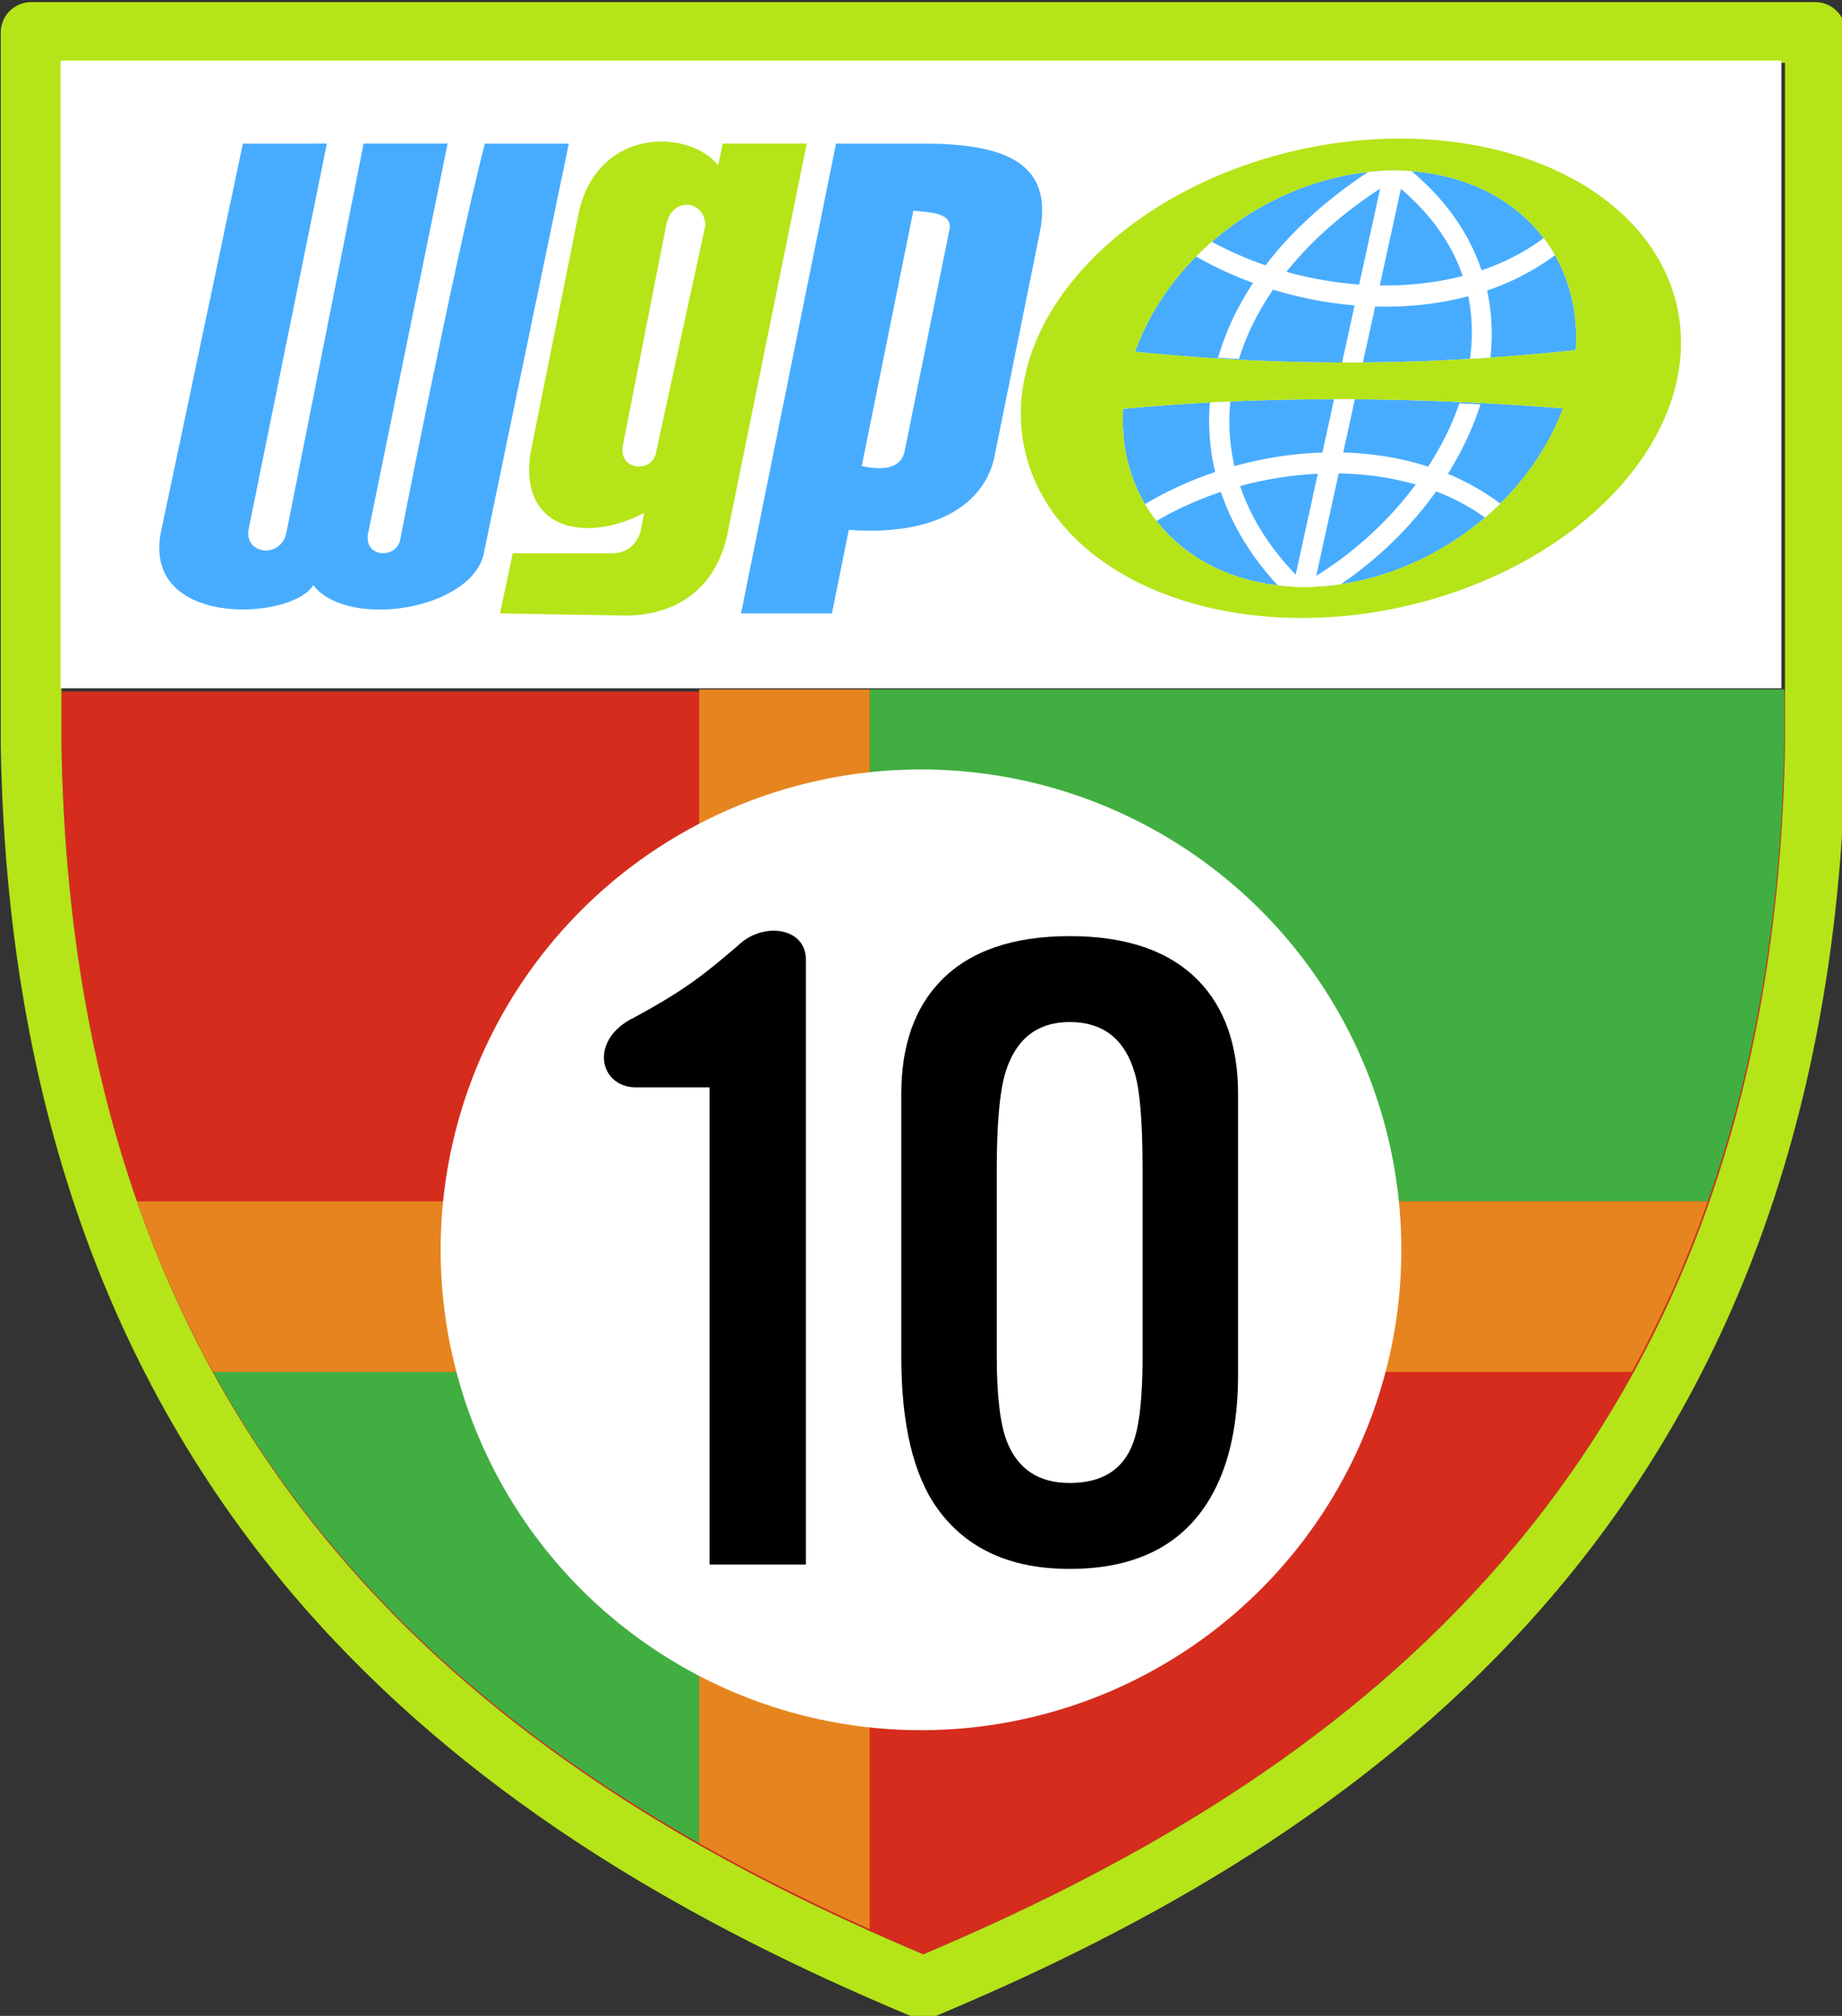
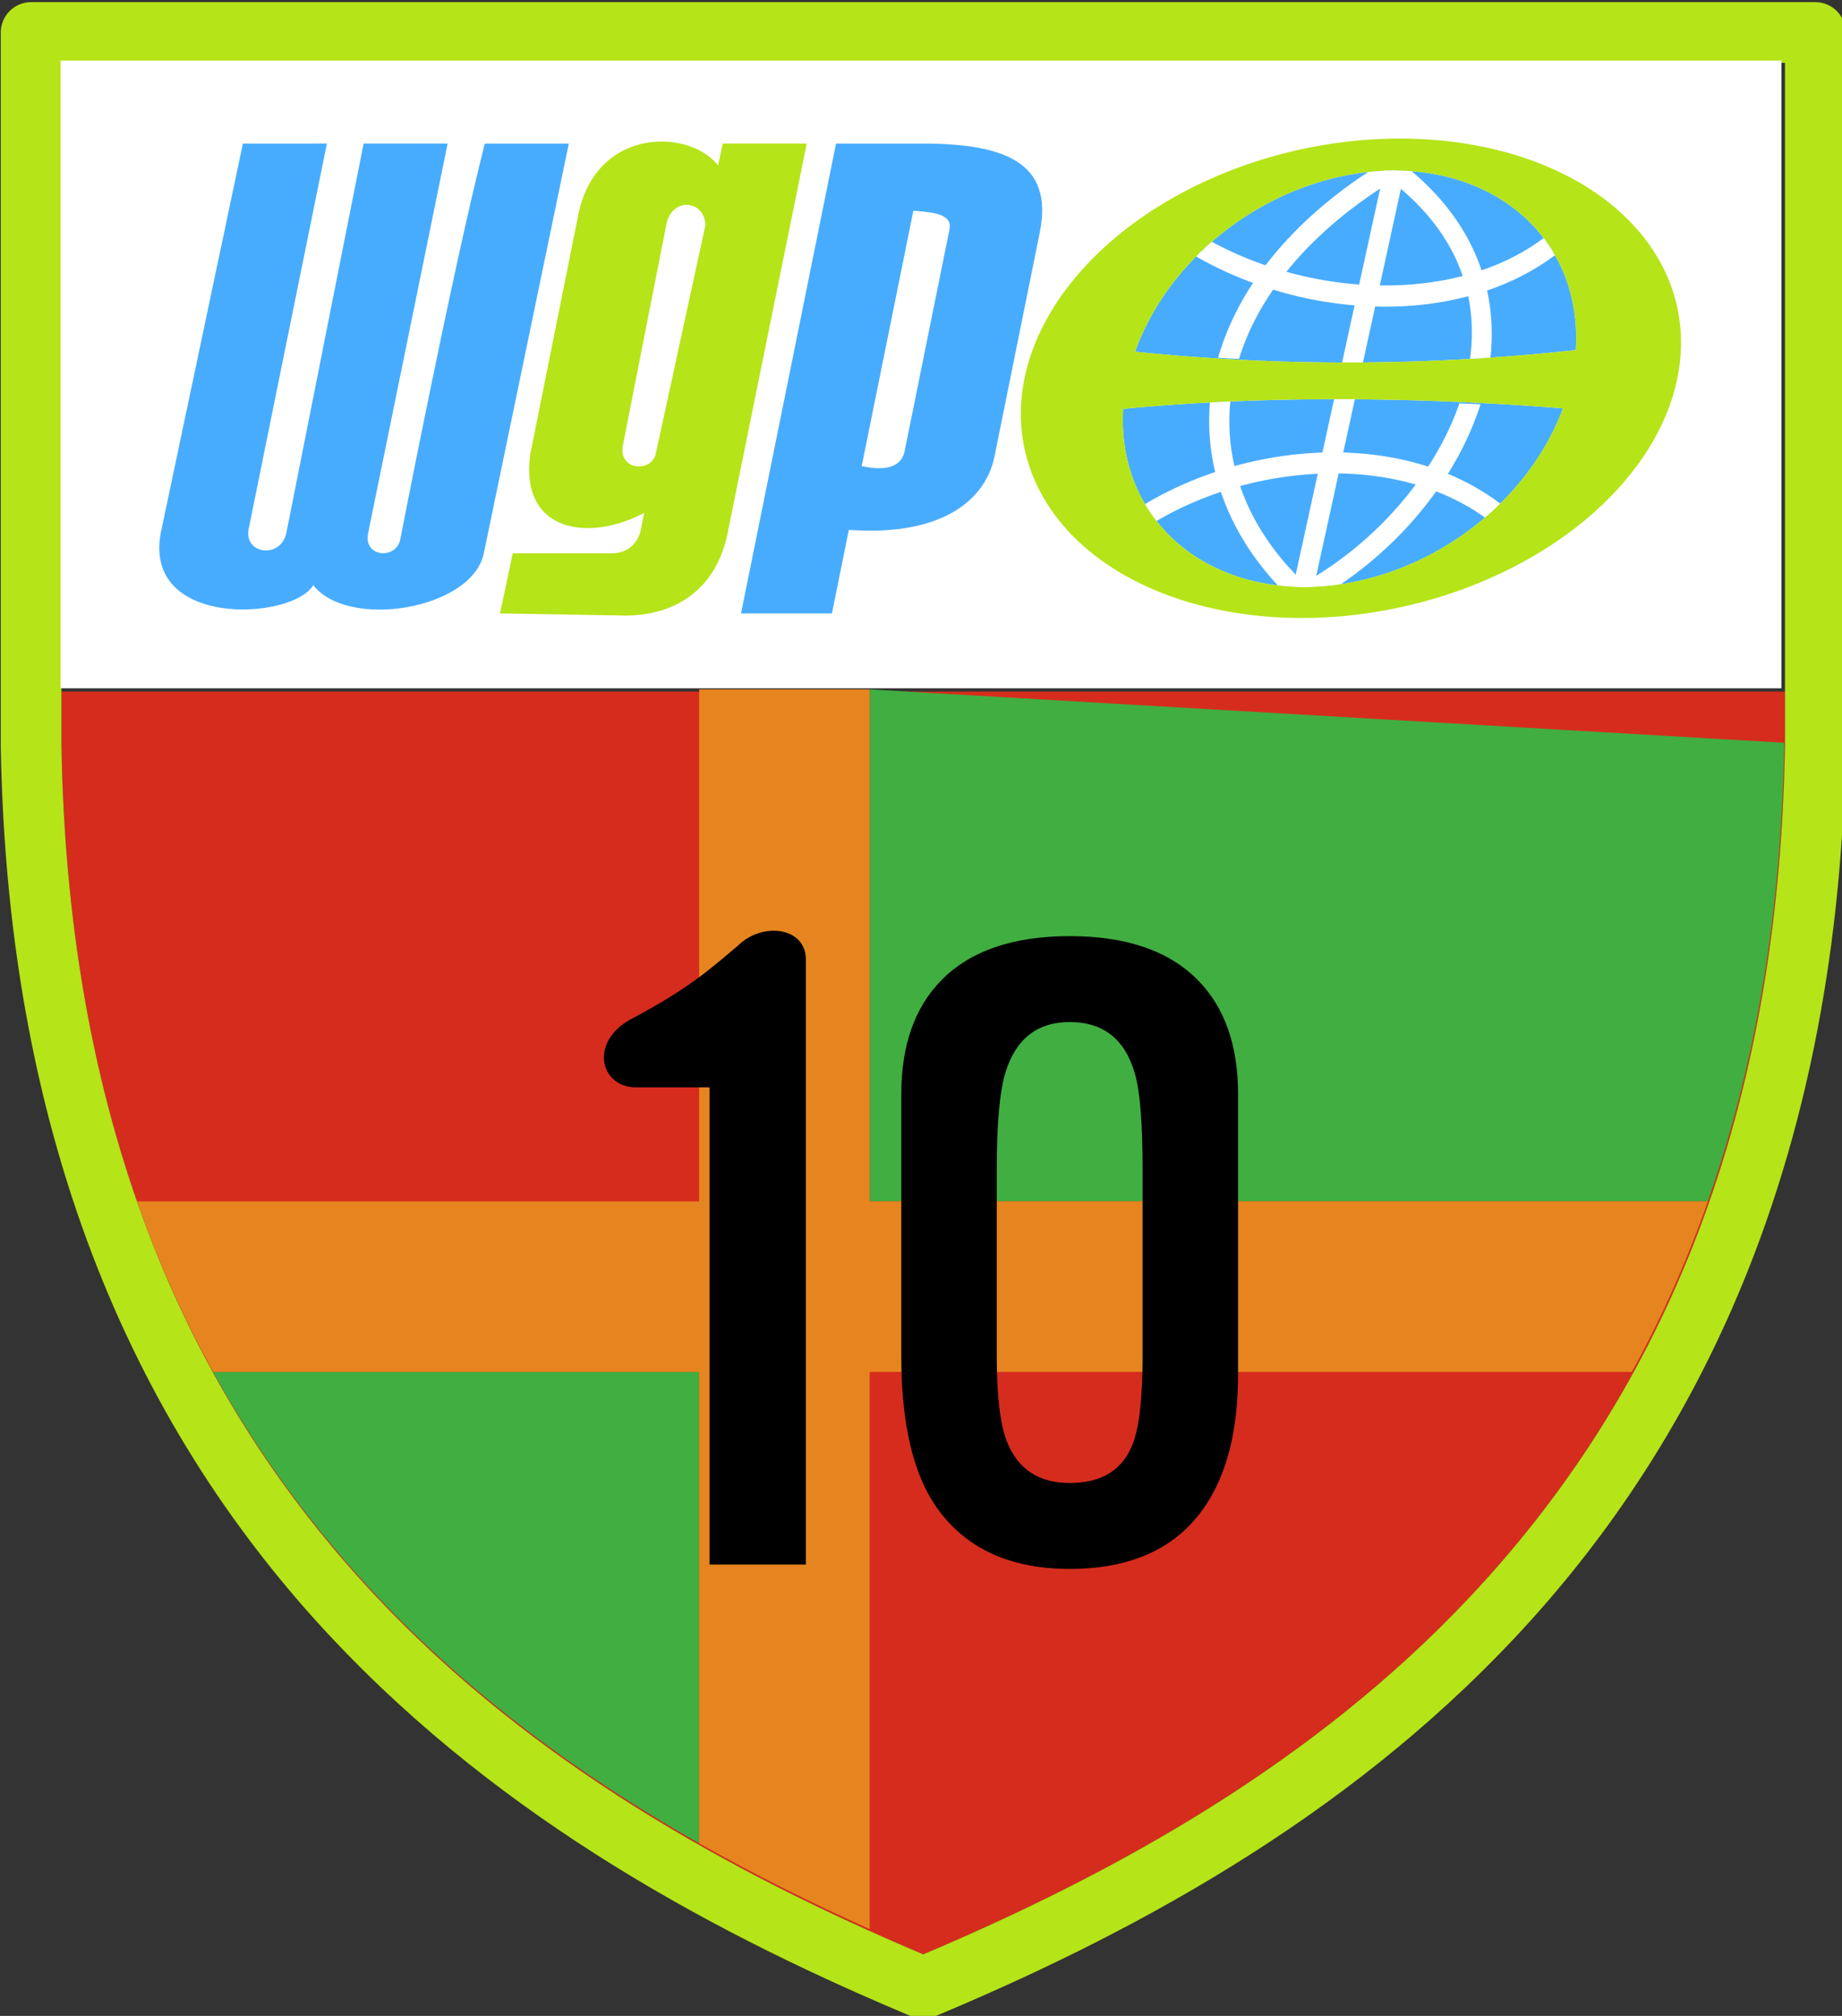
<svg xmlns="http://www.w3.org/2000/svg" xmlns:ns1="http://sodipodi.sourceforge.net/DTD/sodipodi-0.dtd" xmlns:ns2="http://www.inkscape.org/namespaces/inkscape" ns1:docname="7 - Rip Clutchgoneski.svg" ns2:version="1.0 (4035a4fb49, 2020-05-01)" id="svg8" version="1.1" viewBox="0 0 132.653 145.169" height="145.169mm" width="132.653mm">
  <rect x="0" y="0" width="132.653" height="145.169" fill="#333333" stroke="none" />
  <defs id="defs2">
    <clipPath id="clipPath40" clipPathUnits="userSpaceOnUse">
      <rect y="199.784" x="126.151" height="35.547" width="34.344" id="rect42" style="fill:#e6851f;stroke-width:2.265;stroke-linecap:square;stroke-dashoffset:32.806;paint-order:fill markers stroke" />
    </clipPath>
    <clipPath id="clipPath957" clipPathUnits="userSpaceOnUse">
      <rect y="-11.425" x="-141.826" height="59.094" width="46.487" id="rect959" style="fill:#000000;stroke:none;stroke-width:4.365;stroke-linecap:square;stroke-linejoin:round;stroke-miterlimit:4;stroke-dasharray:none;stroke-dashoffset:32.806;paint-order:fill markers stroke" />
    </clipPath>
    <clipPath clipPathUnits="userSpaceOnUse" id="clipPath40-6">
      <rect style="fill:#e6851f;stroke-width:2.265;stroke-linecap:square;stroke-dashoffset:32.806;paint-order:fill markers stroke" id="rect42-7" width="34.344" height="35.547" x="126.151" y="199.784" />
    </clipPath>
    <clipPath id="clipPath69" clipPathUnits="userSpaceOnUse">
-       <rect y="126.992" x="-200.781" height="34.5" width="33.441" id="rect71" style="fill:#00ff00;stroke-width:5.636;stroke-linecap:square;stroke-dashoffset:32.806;paint-order:stroke fill markers" />
-     </clipPath>
+       </clipPath>
    <clipPath clipPathUnits="userSpaceOnUse" id="clipPath57">
      <path id="path59" style="fill:#000000;stroke-width:5.636;stroke-linecap:square;stroke-dashoffset:32.806;paint-order:stroke fill markers" d="m 197.415,232.193 h 29.177 v 32.647 h -29.177 z" />
    </clipPath>
    <clipPath id="clipPath58" clipPathUnits="userSpaceOnUse">
      <rect y="-37.435" x="64.311" height="34.521" width="31.726" id="rect60" style="fill:#ffffff;stroke-width:5.636;stroke-linecap:square;stroke-dashoffset:32.806;paint-order:stroke fill markers" />
    </clipPath>
  </defs>
  <ns1:namedview fit-margin-bottom="0" fit-margin-right="0" fit-margin-left="0" fit-margin-top="0" ns2:window-maximized="1" ns2:window-y="-11" ns2:window-x="-11" ns2:window-height="986" ns2:window-width="1920" showgrid="false" ns2:document-rotation="0" ns2:current-layer="layer1" ns2:document-units="mm" ns2:cy="230.84377" ns2:cx="412.89554" ns2:zoom="0.80477261" ns2:pageshadow="2" ns2:pageopacity="0.0" borderopacity="1.0" bordercolor="#666666" pagecolor="#ffffff" id="base" />
  <g transform="translate(-34.969,-97.031)" id="layer1" ns2:groupmode="layer" ns2:label="Calque 1">
    <path transform="scale(0.265)" d="m 148.656,554.072 v 14.504 c 1.783,106.664 36.408,179.177 85.631,231.531 42.251,44.939 95.572,74.701 148.561,97.129 52.988,-22.428 106.31,-52.19 148.561,-97.129 49.223,-52.354 83.848,-124.867 85.631,-231.531 v -14.504 z" style="opacity:1;fill:#d62c1d;fill-opacity:1;stroke:none;stroke-width:54.511;stroke-linecap:square;stroke-linejoin:miter;stroke-miterlimit:4;stroke-dasharray:none;stroke-dashoffset:32.806;stroke-opacity:1;paint-order:stroke fill markers" id="rect1092" />
    <path ns1:nodetypes="ccccscsccccccccscscc" transform="scale(0.265)" d="m 140.41,366.732 c -4.553,0.003 -8.242,3.693 -8.244,8.246 v 193.736 c -4e-4,0.047 -4e-4,0.094 0,0.141 1.841,110.141 38.284,187.439 90.104,242.555 46.235,49.176 104.334,80.761 160.578,103.994 56.244,-23.233 114.344,-54.818 160.578,-103.994 51.819,-55.116 88.262,-132.414 90.104,-242.555 4e-4,-0.047 4e-4,-0.094 0,-0.141 V 374.979 c -0.002,-4.553 -3.692,-8.243 -8.244,-8.246 z m 8.246,16.498 h 468.383 v 185.346 C 615.256,675.24 580.631,747.754 531.408,800.107 489.157,845.046 435.836,874.808 382.848,897.236 329.859,874.808 276.538,845.046 234.287,800.107 185.065,747.754 150.439,675.24 148.656,568.576 Z" style="color:#000000;font-style:normal;font-variant:normal;font-weight:normal;font-stretch:normal;font-size:medium;line-height:normal;font-family:sans-serif;font-variant-ligatures:normal;font-variant-position:normal;font-variant-caps:normal;font-variant-numeric:normal;font-variant-alternates:normal;font-variant-east-asian:normal;font-feature-settings:normal;font-variation-settings:normal;text-indent:0;text-align:start;text-decoration:none;text-decoration-line:none;text-decoration-style:solid;text-decoration-color:#000000;letter-spacing:normal;word-spacing:normal;text-transform:none;writing-mode:lr-tb;direction:ltr;text-orientation:mixed;dominant-baseline:auto;baseline-shift:baseline;text-anchor:start;white-space:normal;shape-padding:0;shape-margin:0;inline-size:0;clip-rule:nonzero;display:inline;overflow:visible;visibility:visible;opacity:1;isolation:auto;mix-blend-mode:normal;color-interpolation:sRGB;color-interpolation-filters:linearRGB;solid-color:#000000;solid-opacity:1;vector-effect:none;fill:#b5e418;fill-opacity:1;fill-rule:nonzero;stroke:none;stroke-width:16.498;stroke-linecap:butt;stroke-linejoin:round;stroke-miterlimit:4;stroke-dasharray:none;stroke-dashoffset:0;stroke-opacity:1;color-rendering:auto;image-rendering:auto;shape-rendering:auto;text-rendering:auto;enable-background:accumulate;stop-color:#000000;stop-opacity:1" id="path873" />
    <rect y="101.396" x="39.332" height="45.202" width="123.926" id="rect939" style="fill:#ffffff;stroke:none;stroke-width:5.144;stroke-linecap:square;stroke-linejoin:round;stroke-miterlimit:4;stroke-dasharray:none;stroke-dashoffset:32.806;paint-order:fill markers stroke" />
    <g transform="matrix(0.484,0,0,0.484,25.965,43.677)" id="g937">
      <path style="fill:#48acfe;fill-opacity:1;stroke:none;stroke-width:0.353px;stroke-linecap:butt;stroke-linejoin:miter;stroke-opacity:1" d="m 219.157,169.636 c -11.298,-0.047 -22.573,0.392 -33.434,1.431 a 28.681,35.694 56.613 0 0 26.976,26.494 28.681,35.694 56.613 0 0 38.462,-26.568 c -10.46,-0.824 -21.24,-1.311 -32.004,-1.356 z" id="path1139" />
      <path style="fill:#48acfe;fill-opacity:1;stroke:none;stroke-width:0.353px;stroke-linecap:butt;stroke-linejoin:miter;stroke-opacity:1" d="m 226.095,135.615 a 28.681,35.694 56.613 0 0 -38.6,26.949 c 23.341,2.389 44.984,1.961 65.562,-0.234 a 28.681,35.694 56.613 0 0 -26.962,-26.715 z" id="path1103-3" />
      <path id="path24-8" style="fill:#b5e418;fill-opacity:1;stroke-width:3.091;stroke-linecap:round;stroke-linejoin:round;stroke-dashoffset:32.806;paint-order:stroke fill markers" d="m 227.016,130.855 a 34.86,49.684 77.733 0 0 -7.105,0.364 34.86,49.684 77.733 0 0 -49.409,40.381 34.86,49.684 77.733 0 0 48.811,30.214 34.86,49.684 77.733 0 0 49.409,-40.381 34.86,49.684 77.733 0 0 -41.706,-30.579 z m -0.921,4.76 a 28.681,35.694 56.613 0 1 26.962,26.715 c -20.578,2.195 -42.221,2.623 -65.562,0.234 a 28.681,35.694 56.613 0 1 38.6,-26.949 z m -6.938,34.021 c 10.764,0.045 21.544,0.532 32.004,1.356 a 28.681,35.694 56.613 0 1 -38.462,26.568 28.681,35.694 56.613 0 1 -26.976,-26.494 c 10.861,-1.039 22.136,-1.478 33.434,-1.431 z" />
      <path id="path973" d="M 226.095,135.615 212.341,198.483" style="color:#000000;font-style:normal;font-variant:normal;font-weight:normal;font-stretch:normal;font-size:medium;line-height:normal;font-family:sans-serif;font-variant-ligatures:normal;font-variant-position:normal;font-variant-caps:normal;font-variant-numeric:normal;font-variant-alternates:normal;font-variant-east-asian:normal;font-feature-settings:normal;font-variation-settings:normal;text-indent:0;text-align:start;text-decoration:none;text-decoration-line:none;text-decoration-style:solid;text-decoration-color:#000000;letter-spacing:normal;word-spacing:normal;text-transform:none;writing-mode:lr-tb;direction:ltr;text-orientation:mixed;dominant-baseline:auto;baseline-shift:baseline;text-anchor:start;white-space:normal;shape-padding:0;shape-margin:0;inline-size:0;clip-rule:nonzero;display:inline;overflow:visible;visibility:visible;isolation:auto;mix-blend-mode:normal;color-interpolation:sRGB;color-interpolation-filters:linearRGB;solid-color:#000000;solid-opacity:1;vector-effect:none;fill:#ff0000;fill-opacity:1;fill-rule:nonzero;stroke:none;stroke-width:3.025;stroke-linecap:butt;stroke-linejoin:miter;stroke-miterlimit:4;stroke-dasharray:none;stroke-dashoffset:0;stroke-opacity:1;color-rendering:auto;image-rendering:auto;shape-rendering:auto;text-rendering:auto;enable-background:accumulate;stop-color:#000000" />
      <path id="path975" style="color:#000000;font-style:normal;font-variant:normal;font-weight:normal;font-stretch:normal;font-size:medium;line-height:normal;font-family:sans-serif;font-variant-ligatures:normal;font-variant-position:normal;font-variant-caps:normal;font-variant-numeric:normal;font-variant-alternates:normal;font-variant-east-asian:normal;font-feature-settings:normal;font-variation-settings:normal;text-indent:0;text-align:start;text-decoration:none;text-decoration-line:none;text-decoration-style:solid;text-decoration-color:#000000;letter-spacing:normal;word-spacing:normal;text-transform:none;writing-mode:lr-tb;direction:ltr;text-orientation:mixed;dominant-baseline:auto;baseline-shift:baseline;text-anchor:start;white-space:normal;shape-padding:0;shape-margin:0;inline-size:0;clip-rule:nonzero;display:inline;overflow:visible;visibility:visible;isolation:auto;mix-blend-mode:normal;color-interpolation:sRGB;color-interpolation-filters:linearRGB;solid-color:#000000;solid-opacity:1;vector-effect:none;fill:#ffffff;fill-opacity:1;fill-rule:nonzero;stroke:none;stroke-width:3.025;stroke-linecap:butt;stroke-linejoin:miter;stroke-miterlimit:4;stroke-dasharray:none;stroke-dashoffset:0;stroke-opacity:1;color-rendering:auto;image-rendering:auto;shape-rendering:auto;text-rendering:auto;enable-background:accumulate;stop-color:#000000" d="m 226.093,135.615 a 28.681,35.694 56.613 0 0 -1.554,0.035 l -6.239,28.519 c 1.035,0.002 2.069,0.004 3.098,-0.004 l 6.174,-28.225 -1.478,-0.324 a 28.681,35.694 56.613 0 0 -0.001,0 z m -6.936,34.021 c -0.685,-0.003 -1.369,0.002 -2.054,0.003 l -6.099,27.88 a 28.681,35.694 56.613 0 0 1.695,0.041 28.681,35.694 56.613 0 0 1.399,-0.028 l 6.1,-27.887 c -0.347,-0.002 -0.694,-0.008 -1.041,-0.01 z" />
      <path id="path979" style="color:#000000;font-style:normal;font-variant:normal;font-weight:normal;font-stretch:normal;font-size:medium;line-height:normal;font-family:sans-serif;font-variant-ligatures:normal;font-variant-position:normal;font-variant-caps:normal;font-variant-numeric:normal;font-variant-alternates:normal;font-variant-east-asian:normal;font-feature-settings:normal;font-variation-settings:normal;text-indent:0;text-align:start;text-decoration:none;text-decoration-line:none;text-decoration-style:solid;text-decoration-color:#000000;letter-spacing:normal;word-spacing:normal;text-transform:none;writing-mode:lr-tb;direction:ltr;text-orientation:mixed;dominant-baseline:auto;baseline-shift:baseline;text-anchor:start;white-space:normal;shape-padding:0;shape-margin:0;inline-size:0;clip-rule:nonzero;display:inline;overflow:visible;visibility:visible;isolation:auto;mix-blend-mode:normal;color-interpolation:sRGB;color-interpolation-filters:linearRGB;solid-color:#000000;solid-opacity:1;vector-effect:none;fill:#ffffff;fill-opacity:1;fill-rule:nonzero;stroke:none;stroke-width:3.043;stroke-linecap:butt;stroke-linejoin:miter;stroke-miterlimit:4;stroke-dasharray:none;stroke-dashoffset:0;stroke-opacity:1;color-rendering:auto;image-rendering:auto;shape-rendering:auto;text-rendering:auto;enable-background:accumulate;stop-color:#000000" d="m 226.095,135.615 a 28.681,35.694 56.613 0 0 -3.924,0.214 c -11.975,7.884 -19.447,17.579 -22.32,27.632 1.039,0.065 2.072,0.122 3.105,0.176 3.018,-9.768 10.874,-19.415 23.905,-27.149 l -0.505,-0.871 a 28.681,35.694 56.613 0 0 -0.261,-0.001 z m -24.425,34.357 c -1.016,0.044 -2.031,0.094 -3.043,0.147 -0.794,9.646 2.652,19.212 10.101,27.211 a 28.681,35.694 56.613 0 0 3.971,0.23 28.681,35.694 56.613 0 0 0.563,-0.005 c -8.724,-8.043 -12.555,-17.744 -11.592,-27.583 z" />
      <path id="path983" style="color:#000000;font-style:normal;font-variant:normal;font-weight:normal;font-stretch:normal;font-size:medium;line-height:normal;font-family:sans-serif;font-variant-ligatures:normal;font-variant-position:normal;font-variant-caps:normal;font-variant-numeric:normal;font-variant-alternates:normal;font-variant-east-asian:normal;font-feature-settings:normal;font-variation-settings:normal;text-indent:0;text-align:start;text-decoration:none;text-decoration-line:none;text-decoration-style:solid;text-decoration-color:#000000;letter-spacing:normal;word-spacing:normal;text-transform:none;writing-mode:lr-tb;direction:ltr;text-orientation:mixed;dominant-baseline:auto;baseline-shift:baseline;text-anchor:start;white-space:normal;shape-padding:0;shape-margin:0;inline-size:0;clip-rule:nonzero;display:inline;overflow:visible;visibility:visible;isolation:auto;mix-blend-mode:normal;color-interpolation:sRGB;color-interpolation-filters:linearRGB;solid-color:#000000;solid-opacity:1;vector-effect:none;fill:#ffffff;fill-opacity:1;fill-rule:nonzero;stroke:none;stroke-width:3.033;stroke-linecap:butt;stroke-linejoin:miter;stroke-miterlimit:4;stroke-dasharray:none;stroke-dashoffset:0;stroke-opacity:1;color-rendering:auto;image-rendering:auto;shape-rendering:auto;text-rendering:auto;enable-background:accumulate;stop-color:#000000" d="m 226.095,135.615 -0.912,1.215 c 10.306,7.822 13.435,17.324 12.15,26.802 1.016,-0.06 2.027,-0.128 3.037,-0.197 1.059,-9.726 -2.172,-19.713 -11.733,-27.727 a 28.795,35.757 55.903 0 0 -0.285,-0.02 28.795,35.757 55.903 0 0 -0.239,-0.015 28.681,35.694 56.613 0 0 -0.047,-0.003 28.795,35.757 55.903 0 0 -0.07,-0.004 28.795,35.757 55.903 0 0 -0.216,-0.012 28.795,35.757 55.903 0 0 -0.287,-0.012 28.795,35.757 55.903 0 0 -0.242,-0.009 28.681,35.694 56.613 0 0 -0.046,-0.001 28.795,35.757 55.903 0 0 -0.242,-0.007 28.681,35.694 56.613 0 0 -0.214,-0.005 28.795,35.757 55.903 0 0 -0.075,-10e-4 28.681,35.694 56.613 0 0 -0.045,-7.1e-4 28.795,35.757 55.903 0 0 -0.244,-0.003 28.681,35.694 56.613 0 0 -0.289,-0.001 28.681,35.694 56.613 0 0 -8e-4,0 z m 9.653,34.628 c -3.841,11.224 -13.406,21.66 -24.104,27.252 l 0.025,0.049 a 28.681,35.694 56.613 0 0 1.03,0.016 28.681,35.694 56.613 0 0 5.412,-0.404 c 9.392,-6.357 17.253,-15.958 20.682,-26.464 0.032,-0.099 0.06,-0.199 0.092,-0.298 -1.044,-0.054 -2.09,-0.104 -3.137,-0.15 z" />
      <path id="path987" style="color:#000000;font-style:normal;font-variant:normal;font-weight:normal;font-stretch:normal;font-size:medium;line-height:normal;font-family:sans-serif;font-variant-ligatures:normal;font-variant-position:normal;font-variant-caps:normal;font-variant-numeric:normal;font-variant-alternates:normal;font-variant-east-asian:normal;font-feature-settings:normal;font-variation-settings:normal;text-indent:0;text-align:start;text-decoration:none;text-decoration-line:none;text-decoration-style:solid;text-decoration-color:#000000;letter-spacing:normal;word-spacing:normal;text-transform:none;writing-mode:lr-tb;direction:ltr;text-orientation:mixed;dominant-baseline:auto;baseline-shift:baseline;text-anchor:start;white-space:normal;shape-padding:0;shape-margin:0;inline-size:0;clip-rule:nonzero;display:inline;overflow:visible;visibility:visible;isolation:auto;mix-blend-mode:normal;color-interpolation:sRGB;color-interpolation-filters:linearRGB;solid-color:#000000;solid-opacity:1;vector-effect:none;fill:#ffffff;fill-opacity:1;fill-rule:nonzero;stroke:none;stroke-width:3.025;stroke-linecap:butt;stroke-linejoin:miter;stroke-miterlimit:4;stroke-dasharray:none;stroke-dashoffset:0;stroke-opacity:1;color-rendering:auto;image-rendering:auto;shape-rendering:auto;text-rendering:auto;enable-background:accumulate;stop-color:#000000" d="m 216.615,177.544 c -0.32,0.002 -0.64,0.008 -0.96,0.017 -9.278,0.244 -18.749,2.954 -26.681,7.674 a 28.681,35.694 56.613 0 0 1.713,2.515 c 14.938,-8.777 35.864,-9.901 48.867,-0.504 a 28.681,35.694 56.613 0 0 2.273,-2.082 c -7.013,-5.302 -15.986,-7.693 -25.212,-7.62 z" />
      <path id="path969" style="color:#000000;font-style:normal;font-variant:normal;font-weight:normal;font-stretch:normal;font-size:medium;line-height:normal;font-family:sans-serif;font-variant-ligatures:normal;font-variant-position:normal;font-variant-caps:normal;font-variant-numeric:normal;font-variant-alternates:normal;font-variant-east-asian:normal;font-feature-settings:normal;font-variation-settings:normal;text-indent:0;text-align:start;text-decoration:none;text-decoration-line:none;text-decoration-style:solid;text-decoration-color:#000000;letter-spacing:normal;word-spacing:normal;text-transform:none;writing-mode:lr-tb;direction:ltr;text-orientation:mixed;dominant-baseline:auto;baseline-shift:baseline;text-anchor:start;white-space:normal;shape-padding:0;shape-margin:0;inline-size:0;clip-rule:nonzero;display:inline;overflow:visible;visibility:visible;isolation:auto;mix-blend-mode:normal;color-interpolation:sRGB;color-interpolation-filters:linearRGB;solid-color:#000000;solid-opacity:1;vector-effect:none;fill:#ffffff;fill-opacity:1;fill-rule:nonzero;stroke:none;stroke-width:3.047;stroke-linecap:butt;stroke-linejoin:miter;stroke-miterlimit:4;stroke-dasharray:none;stroke-dashoffset:0;stroke-opacity:1;color-rendering:auto;image-rendering:auto;shape-rendering:auto;text-rendering:auto;enable-background:accumulate;stop-color:#000000" d="m 248.285,145.656 c -12.881,9.691 -33.994,8.937 -49.367,0.549 a 28.681,35.694 56.613 0 0 -2.339,2.192 c 16.364,9.391 38.977,10.575 53.394,-0.193 a 28.681,35.694 56.613 0 0 -1.687,-2.547 z" />
    </g>
    <g transform="matrix(0.523,0,0,0.523,-30.393,-2.041)" id="g926">
      <path ns1:nodetypes="sccccccccccccssccccs" d="m 216.095,208.923 c -4.673,-0.011 -9.776,2.656 -11.399,9.634 l -6.711,33.458 c -1.451,10.791 8.205,12.039 15.688,8.028 l -0.504,2.585 c -0.507,1.756 -1.895,2.996 -3.928,2.987 h -13.658 l -1.76,8.277 16.277,0.276 c 7.71,0.338 13.74,-3.532 15.194,-11.982 l 10.769,-52.989 h -11.568 l -0.64,3.021 c -1.535,-2.012 -4.544,-3.288 -7.76,-3.296 z m 3.524,8.709 c 1.265,0.046 2.456,1.05 2.487,2.835 l -6.819,31.376 c -0.563,2.713 -5.113,2.402 -4.561,-0.995 l 6.03,-30.637 c 0.408,-1.812 1.668,-2.622 2.862,-2.579 z" style="opacity:1;fill:#b5e418;fill-opacity:1;stroke-width:2.68;stroke-linecap:round;stroke-linejoin:round;stroke-miterlimit:4;stroke-dasharray:none;stroke-dashoffset:32.806;paint-order:stroke fill markers" id="rect962-8" />
      <path ns1:nodetypes="cccccccccccccc" d="m 158.42,209.198 -11.137,52.795 c -3.456,14.049 17.948,12.917 20.825,8.006 4.769,6.124 21.636,3.41 23.456,-4.228 l 11.736,-56.573 h -11.568 c -4.534,17.822 -11.676,54.674 -11.676,54.674 -0.755,2.651 -5.015,2.209 -4.401,-0.976 l 10.958,-53.699 h -11.568 l -10.626,53.555 c -0.76,3.71 -5.888,2.99 -5.206,-0.472 l 10.774,-53.083 z" style="opacity:1;fill:#48acfe;fill-opacity:1;stroke-width:2.68;stroke-linecap:round;stroke-linejoin:round;stroke-miterlimit:4;stroke-dasharray:none;stroke-dashoffset:32.806;paint-order:stroke fill markers" id="rect962" />
      <path d="m 240.094,209.198 -13.081,64.694 h 12.518 l 2.325,-11.501 c 13.133,0.941 19.086,-4.347 20.139,-10.509 l 6.142,-30.377 c 2.058,-9.974 -5.306,-12.189 -15.525,-12.307 z m 10.65,9.237 c 1.889,0.231 5.393,0.186 4.99,2.503 l -6.222,30.766 c -0.595,2.313 -3.093,2.505 -5.88,1.902 z" style="opacity:1;fill:#48acfe;fill-opacity:1;stroke:none;stroke-width:2.68;stroke-linecap:round;stroke-linejoin:round;stroke-dashoffset:32.806;paint-order:stroke fill markers" id="rect93" />
    </g>
-     <path transform="matrix(0.265,0,0,0.265,34.969,97.031)" d="M 236.338 187.34 L 236.338 326.471 L 464.117 326.471 C 476.584 291 484.07 249.898 484.873 201.844 L 484.873 187.34 L 236.338 187.34 z " style="opacity:1;fill:#41ae41;fill-opacity:1;stroke-width:2.369;stroke-linecap:square;stroke-dashoffset:32.806;paint-order:fill markers stroke" id="rect44" />
+     <path transform="matrix(0.265,0,0,0.265,34.969,97.031)" d="M 236.338 187.34 L 236.338 326.471 L 464.117 326.471 C 476.584 291 484.07 249.898 484.873 201.844 L 236.338 187.34 z " style="opacity:1;fill:#41ae41;fill-opacity:1;stroke-width:2.369;stroke-linecap:square;stroke-dashoffset:32.806;paint-order:fill markers stroke" id="rect44" />
    <path transform="matrix(0.265,0,0,0.265,34.969,97.031)" d="M 57.914 372.809 C 70.514 395.659 85.479 415.674 102.121 433.375 C 128.109 461.016 158.287 482.91 189.998 500.893 L 189.998 372.809 L 57.914 372.809 z " style="opacity:1;fill:#41ae41;fill-opacity:1;stroke-width:1.807;stroke-linecap:square;stroke-dashoffset:32.806;paint-order:fill markers stroke" id="rect44-9-7" />
    <path transform="matrix(0.265,0,0,0.265,34.969,97.031)" d="M 189.998 187.34 L 189.998 326.471 L 37.248 326.471 C 43.098 343.114 50.036 358.522 57.914 372.809 L 189.998 372.809 L 189.998 500.893 C 205.19 509.507 220.734 517.205 236.338 524.223 L 236.338 372.809 L 443.449 372.809 C 451.327 358.522 458.268 343.114 464.117 326.471 L 236.338 326.471 L 236.338 187.34 L 189.998 187.34 z " style="opacity:1;fill:#e6851f;fill-opacity:1;stroke-width:9.158;stroke-linecap:square;stroke-dashoffset:32.806;paint-order:fill markers stroke" id="rect24" />
-     <circle r="34.592" cy="187.033" cx="101.295" id="path961" style="fill:#ffffff;stroke:none;stroke-width:5.077;stroke-linecap:square;stroke-linejoin:round;stroke-miterlimit:4;stroke-dasharray:none;stroke-dashoffset:32.806;paint-order:fill markers stroke" />
    <g transform="translate(-1.543)" id="g98">
      <path id="path65" style="font-style:normal;font-variant:normal;font-weight:normal;font-stretch:normal;font-size:62.508px;line-height:1.25;font-family:PIXymbolsAlphaboxW90-Bold;-inkscape-font-specification:PIXymbolsAlphaboxW90-Bold;fill:#000000;fill-opacity:1;stroke:none;stroke-width:1.563" d="m 89.658,165.124 c -2.197,1.86 -3.58,3.081 -7.488,5.185 -3.196,1.545 -2.565,4.885 0,5.023 h 5.438 v 34.367 h 6.939 v -43.585 c -0.015,-2.341 -3.146,-2.71 -4.889,-0.99 z" ns1:nodetypes="cccccccc" />
      <path d="m 113.546,164.443 c -4.084,0 -7.168,1.063 -9.252,3.188 -1.917,1.959 -2.875,4.688 -2.875,8.189 v 18.877 c 0,4.917 0.875,8.584 2.626,11.001 2.084,2.875 5.251,4.313 9.501,4.313 4.959,0 8.418,-1.854 10.376,-5.563 1.167,-2.209 1.75,-5.022 1.75,-8.439 v -1.313 -18.877 c 0,-3.5 -0.958,-6.23 -2.875,-8.189 -2.084,-2.125 -5.167,-3.188 -9.251,-3.188 z m 0,6.188 c 2.417,0 3.98,1.23 4.688,3.688 0.375,1.25 0.562,3.563 0.562,6.939 v 13.439 c 0,2.959 -0.229,5.042 -0.687,6.251 -0.708,1.917 -2.229,2.875 -4.563,2.875 -2.209,0 -3.709,-0.979 -4.501,-2.938 -0.5,-1.25 -0.75,-3.313 -0.75,-6.188 v -13.439 c 0,-3.292 0.208,-5.626 0.625,-7.001 0.75,-2.417 2.292,-3.626 4.626,-3.626 z" style="font-style:normal;font-variant:normal;font-weight:normal;font-stretch:normal;font-size:62.508px;line-height:1.25;font-family:PIXymbolsAlphaboxW90-Bold;-inkscape-font-specification:PIXymbolsAlphaboxW90-Bold;fill:#000000;fill-opacity:1;stroke:none;stroke-width:1.563" id="path67" />
    </g>
  </g>
</svg>